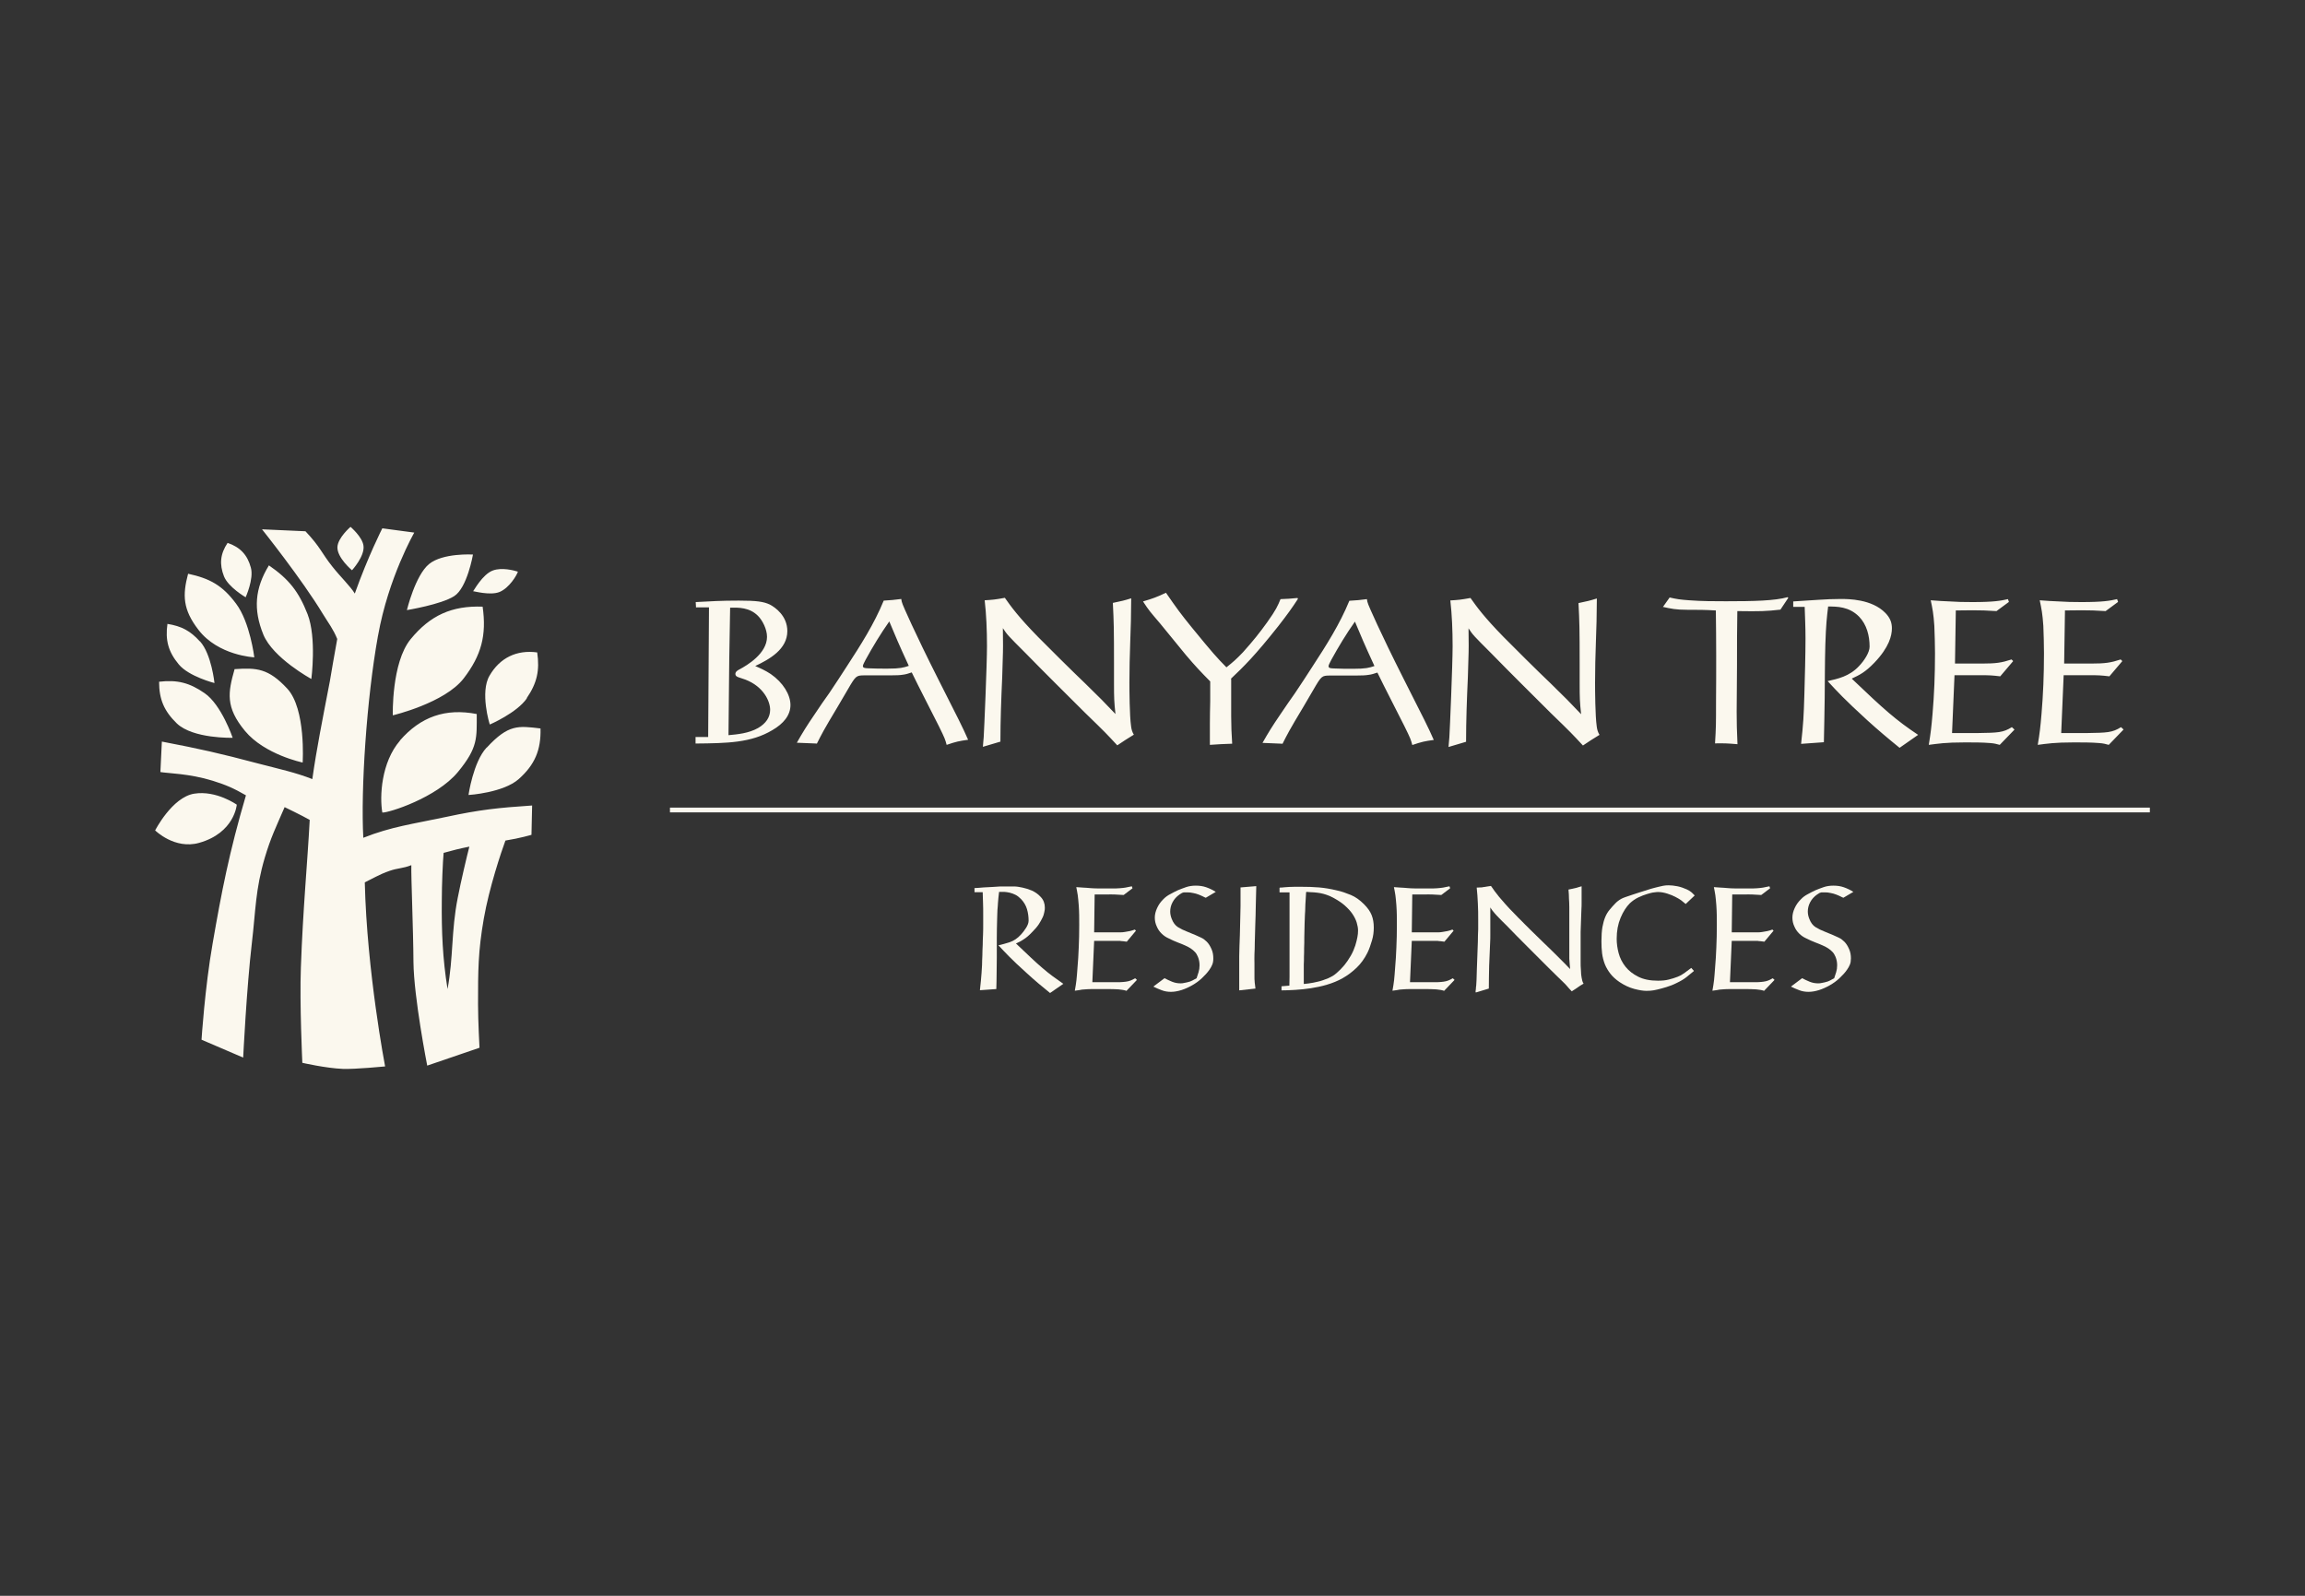
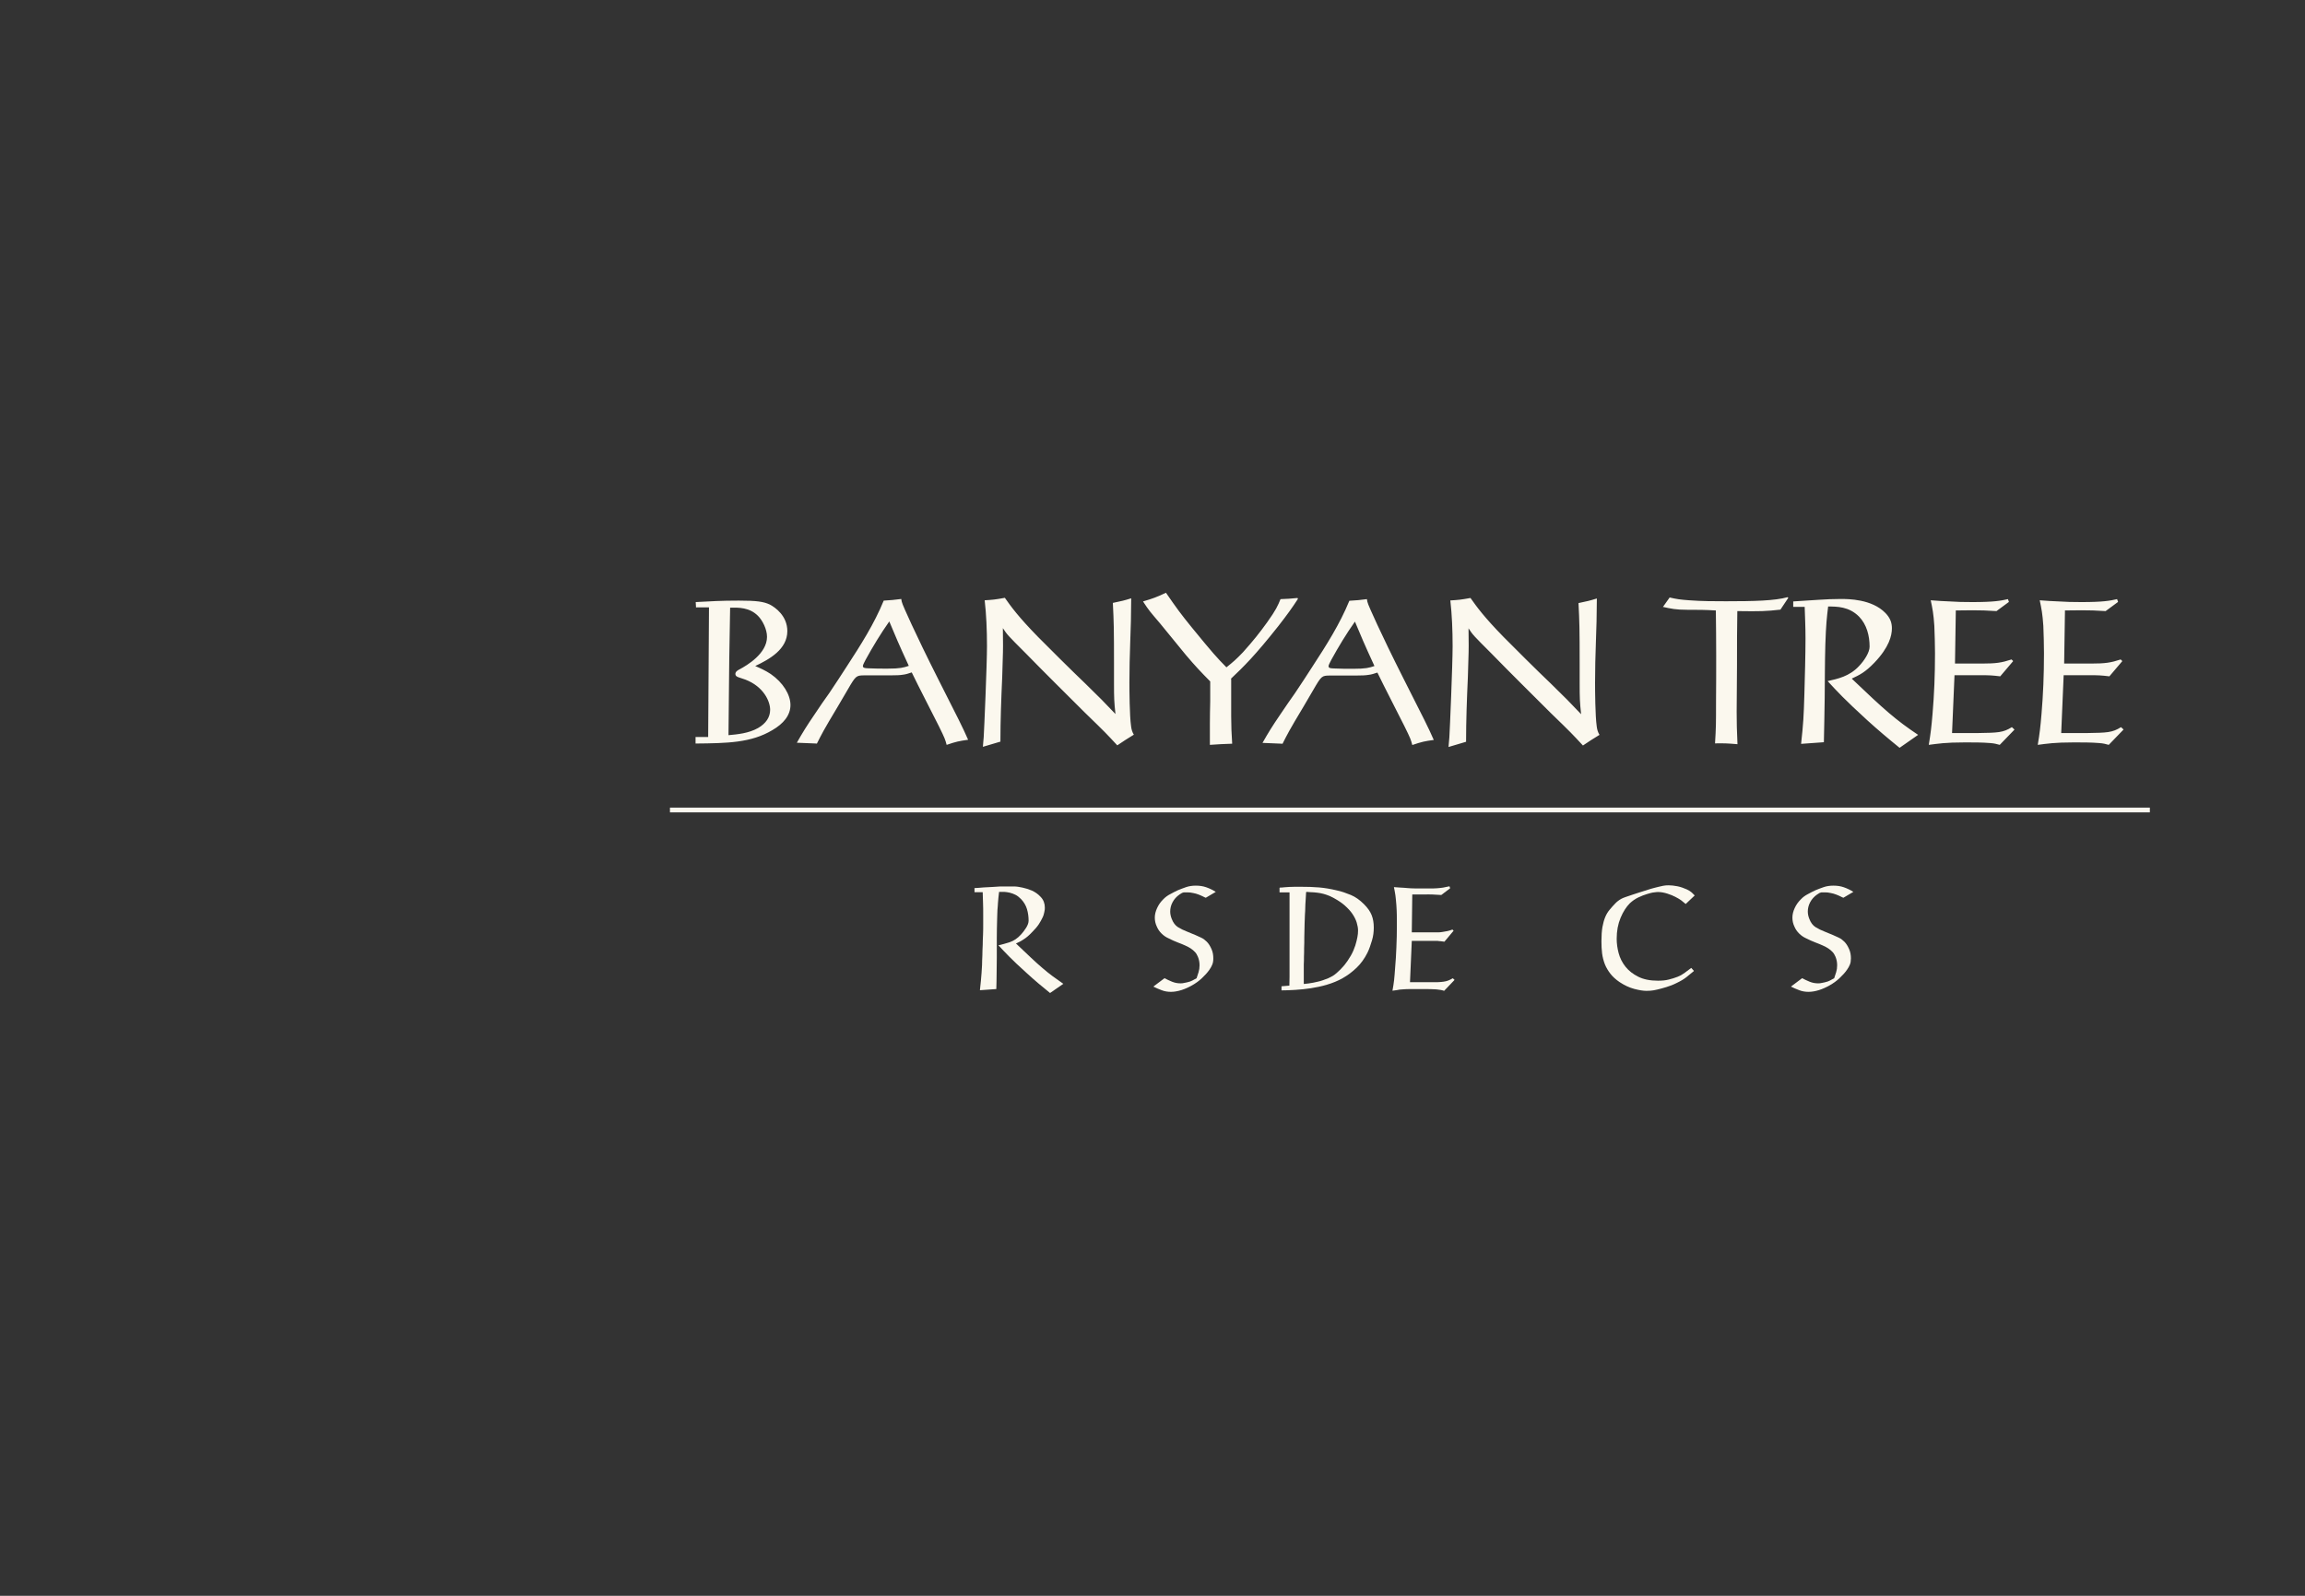
<svg xmlns="http://www.w3.org/2000/svg" width="104" height="72" viewBox="0 0 104 72" fill="none">
  <rect x="0" y="0" width="104" height="72" fill="#333333" stroke="none" />
-   <path d="M18.529 28.837C17.657 29.901 17.723 32.275 17.723 32.275C17.723 32.275 20.068 31.721 20.925 30.604C21.717 29.569 21.961 28.666 21.776 27.372C20.386 27.32 19.41 27.764 18.529 28.837ZM18.049 33.414C17.198 34.398 17.124 35.943 17.25 36.661C17.524 36.683 19.698 35.995 20.659 34.834C21.576 33.725 21.51 33.288 21.51 32.216C20.105 31.942 18.98 32.334 18.041 33.414M21.953 33.732C21.347 34.383 21.133 35.899 21.14 35.869C21.169 35.869 22.708 35.766 23.403 35.152C24.128 34.509 24.416 33.836 24.387 32.867C23.388 32.749 22.944 32.667 21.961 33.732M7 37.467C7 37.467 7.88 38.339 8.982 38.029C10.587 37.578 10.683 36.306 10.683 36.306C10.683 36.306 9.759 35.648 8.76 35.81C7.762 35.973 7 37.467 7 37.467ZM10.498 33.288C10.498 33.288 9.995 31.802 9.234 31.277C8.553 30.804 7.999 30.663 7.178 30.759C7.178 31.558 7.407 32.083 7.976 32.638C8.709 33.34 10.498 33.288 10.498 33.288ZM10.587 30.182C10.284 31.247 10.165 31.905 11.053 32.978C11.94 34.05 13.656 34.405 13.656 34.405C13.656 34.405 13.811 31.987 12.961 31.07C12.11 30.153 11.578 30.123 10.594 30.19M9.019 28.94C8.583 28.459 8.191 28.252 7.555 28.149C7.451 28.881 7.592 29.406 8.065 29.975C8.516 30.523 9.677 30.818 9.677 30.818C9.677 30.818 9.544 29.517 9.027 28.94M11.082 26.951C11.082 26.951 11.46 26.122 11.319 25.612C11.164 25.035 10.838 24.688 10.269 24.495C9.936 24.991 9.892 25.457 10.106 26.004C10.299 26.492 11.075 26.943 11.075 26.943M11.474 29.657C11.474 29.657 11.282 28.075 10.653 27.239C10.032 26.403 9.463 26.1 8.487 25.886C8.228 26.855 8.25 27.505 8.953 28.415C9.847 29.583 11.467 29.657 11.467 29.657M12.133 25.509C11.497 26.551 11.423 27.498 11.881 28.629C12.317 29.694 14.048 30.634 14.048 30.634C14.048 30.634 14.292 28.777 13.878 27.712C13.479 26.692 13.035 26.13 12.133 25.509ZM15.882 25.73C15.882 25.73 16.466 25.095 16.4 24.621C16.348 24.222 15.815 23.771 15.815 23.771C15.815 23.771 15.246 24.259 15.224 24.68C15.202 25.161 15.882 25.73 15.882 25.73ZM19.934 40.639C19.934 39.907 19.979 38.872 20.016 38.48C20.378 38.376 20.77 38.28 21.177 38.199C21.073 38.598 20.792 39.781 20.652 40.514C20.356 42 20.46 43.191 20.193 44.625C19.971 43.257 19.92 42.03 19.934 40.639ZM17.058 28.674C17.524 26.056 18.692 24.03 18.692 24.03L17.25 23.837C17.25 23.837 16.614 25.08 16.008 26.781C15.808 26.448 15.372 26.041 14.987 25.553C14.506 24.947 14.455 24.68 13.782 23.97L11.822 23.882C11.822 23.882 13.619 26.13 14.566 27.698C14.832 28.134 15.024 28.363 15.216 28.829C15.076 29.569 14.965 30.279 14.884 30.73C14.543 32.505 14.285 33.784 14.092 35.152C13.345 34.856 12.591 34.694 11.622 34.442C9.951 33.998 9.004 33.784 7.303 33.459L7.237 34.834C7.57 34.893 8.546 34.901 9.596 35.226C10.21 35.418 10.543 35.566 11.097 35.884C10.343 38.443 9.995 40.255 9.596 42.555C9.241 44.574 9.093 46.91 9.093 46.91L10.972 47.717C10.972 47.717 11.127 44.559 11.363 42.555C11.541 41.046 11.519 40.151 11.948 38.694C12.221 37.777 12.443 37.341 12.842 36.417C12.842 36.417 13.641 36.801 13.974 36.993C13.87 38.961 13.671 40.965 13.575 43.664C13.515 45.291 13.641 47.953 13.641 47.953C13.641 47.953 14.706 48.197 15.468 48.227C16.008 48.249 17.376 48.116 17.376 48.116C17.376 48.116 16.555 43.849 16.459 39.811C16.74 39.678 17.117 39.449 17.575 39.293C17.953 39.16 18.167 39.19 18.559 39.035C18.544 39.537 18.648 41.963 18.655 43.398C18.67 45.002 19.276 48.079 19.276 48.079L21.635 47.273C21.635 47.273 21.569 46.075 21.569 45.313C21.569 43.804 21.569 42.939 21.828 41.453C22.072 40.048 22.619 38.428 22.804 37.925C23.455 37.822 23.98 37.666 23.98 37.666L24.009 36.343C22.471 36.446 21.635 36.535 20.156 36.853C18.626 37.178 17.657 37.297 16.392 37.8C16.274 35.611 16.54 31.55 17.05 28.711M21.34 25.02C21.34 25.02 19.979 24.939 19.358 25.45C18.736 25.96 18.359 27.527 18.359 27.527C18.359 27.527 19.898 27.276 20.489 26.899C21.081 26.529 21.34 25.02 21.34 25.02ZM23.358 25.79C23.196 25.738 22.649 25.59 22.242 25.738C21.768 25.908 21.362 26.677 21.347 26.677C21.362 26.662 22.116 26.884 22.545 26.707C22.981 26.522 23.314 25.96 23.366 25.797M23.765 31.499C24.231 30.818 24.357 30.249 24.238 29.436C23.314 29.31 22.552 29.68 22.087 30.486C21.65 31.225 22.087 32.675 22.101 32.689C22.101 32.689 23.322 32.164 23.773 31.506" fill="#FBF8EE" />
  <path d="M43.962 40.07C44.102 40.062 44.235 40.055 44.376 40.04C44.509 40.033 44.649 40.025 44.79 40.018C44.908 40.011 45.027 40.003 45.138 39.996C45.256 39.996 45.374 39.996 45.492 39.996C45.552 39.996 45.633 39.996 45.751 39.996C45.87 39.996 45.995 40.018 46.136 40.048C46.276 40.077 46.417 40.122 46.557 40.181C46.698 40.247 46.824 40.329 46.935 40.447C47.016 40.528 47.068 40.61 47.097 40.691C47.127 40.772 47.142 40.854 47.142 40.942C47.142 41.002 47.142 41.068 47.119 41.15C47.105 41.224 47.083 41.312 47.038 41.401C46.994 41.49 46.942 41.593 46.868 41.704C46.794 41.815 46.698 41.926 46.572 42.052C46.498 42.133 46.432 42.192 46.373 42.244C46.313 42.296 46.254 42.34 46.195 42.377C46.136 42.414 46.084 42.451 46.025 42.481C45.966 42.51 45.907 42.54 45.84 42.569C46.106 42.821 46.328 43.035 46.52 43.213C46.705 43.39 46.883 43.546 47.038 43.679C47.193 43.812 47.349 43.938 47.489 44.041C47.63 44.145 47.8 44.263 47.977 44.389L47.378 44.803C47.016 44.514 46.676 44.226 46.336 43.915C46.151 43.745 45.995 43.605 45.862 43.479C45.736 43.361 45.626 43.25 45.529 43.154C45.433 43.057 45.352 42.969 45.278 42.895C45.204 42.813 45.13 42.732 45.049 42.651C45.212 42.614 45.382 42.569 45.559 42.51C45.736 42.451 45.907 42.34 46.062 42.17C46.143 42.081 46.225 41.978 46.299 41.859C46.373 41.741 46.41 41.63 46.41 41.541C46.41 41.364 46.387 41.187 46.336 41.016C46.284 40.846 46.195 40.698 46.069 40.565C45.988 40.484 45.907 40.417 45.818 40.373C45.729 40.329 45.648 40.299 45.559 40.277C45.47 40.255 45.389 40.247 45.308 40.24C45.226 40.24 45.152 40.24 45.078 40.24C45.064 40.329 45.056 40.417 45.049 40.491C45.041 40.573 45.034 40.654 45.027 40.743C45.027 40.831 45.012 40.935 45.004 41.053C45.004 41.172 44.99 41.305 44.99 41.468C44.982 41.756 44.975 42.037 44.975 42.325C44.975 42.614 44.975 42.902 44.975 43.191C44.975 43.435 44.967 43.671 44.967 43.908C44.967 44.145 44.96 44.381 44.953 44.625L44.213 44.677C44.228 44.507 44.243 44.366 44.258 44.248C44.265 44.13 44.28 44.011 44.287 43.901C44.294 43.79 44.302 43.671 44.309 43.546C44.309 43.42 44.317 43.272 44.324 43.094C44.324 42.954 44.331 42.799 44.339 42.643C44.339 42.488 44.346 42.333 44.354 42.17C44.361 42.007 44.361 41.859 44.361 41.704C44.361 41.549 44.361 41.408 44.361 41.283C44.361 41.083 44.361 40.906 44.354 40.75C44.354 40.595 44.339 40.432 44.339 40.255H43.969V40.077L43.962 40.07Z" fill="#FBF8EE" />
-   <path d="M50.787 44.692C50.743 44.677 50.691 44.67 50.654 44.663C50.61 44.655 50.551 44.648 50.477 44.64C50.351 44.633 50.218 44.626 50.078 44.626C49.937 44.626 49.804 44.626 49.671 44.626C49.508 44.626 49.367 44.626 49.249 44.626C49.131 44.626 49.035 44.633 48.946 44.64C48.857 44.64 48.783 44.655 48.709 44.67C48.635 44.677 48.569 44.692 48.495 44.7C48.51 44.603 48.525 44.522 48.539 44.441C48.547 44.367 48.561 44.293 48.569 44.219C48.576 44.145 48.584 44.071 48.591 43.982C48.598 43.901 48.606 43.805 48.613 43.694C48.643 43.383 48.658 43.065 48.672 42.747C48.687 42.429 48.694 42.089 48.694 41.734C48.694 41.438 48.694 41.142 48.672 40.847C48.665 40.751 48.658 40.669 48.65 40.595C48.643 40.521 48.635 40.455 48.628 40.395C48.621 40.336 48.606 40.277 48.598 40.218C48.584 40.159 48.576 40.092 48.561 40.026C48.672 40.033 48.776 40.041 48.872 40.048C48.968 40.048 49.072 40.063 49.183 40.07C49.286 40.078 49.397 40.085 49.515 40.085C49.634 40.085 49.767 40.085 49.915 40.085C50.085 40.085 50.233 40.085 50.351 40.085C50.469 40.085 50.573 40.07 50.662 40.063C50.75 40.055 50.824 40.041 50.883 40.026C50.943 40.011 51.002 40.004 51.068 39.989L51.098 40.078L50.699 40.381C50.543 40.373 50.41 40.366 50.292 40.358C50.174 40.351 50.048 40.358 49.922 40.358C49.833 40.358 49.745 40.358 49.656 40.358C49.567 40.358 49.478 40.358 49.39 40.358L49.367 42.067H50.248C50.358 42.067 50.455 42.067 50.543 42.067C50.625 42.067 50.699 42.059 50.773 42.045C50.839 42.037 50.913 42.023 50.98 42.008C51.046 41.993 51.12 41.971 51.202 41.941L51.253 41.993L50.839 42.488C50.773 42.481 50.721 42.474 50.669 42.466C50.625 42.466 50.573 42.459 50.529 42.451C50.484 42.451 50.425 42.451 50.373 42.451H49.367L49.286 44.315H50.129C50.285 44.315 50.418 44.315 50.521 44.315C50.625 44.315 50.721 44.3 50.795 44.293C50.876 44.285 50.943 44.263 51.009 44.241C51.068 44.219 51.142 44.182 51.216 44.138L51.298 44.212L50.824 44.707L50.787 44.692Z" fill="#FBF8EE" />
  <path d="M52.533 44.13C52.644 44.189 52.754 44.241 52.88 44.293C53.006 44.344 53.132 44.367 53.257 44.367C53.309 44.367 53.361 44.367 53.413 44.352C53.464 44.344 53.509 44.33 53.56 44.322C53.664 44.3 53.745 44.27 53.797 44.241C53.856 44.211 53.916 44.174 53.989 44.137C54.019 44.048 54.049 43.96 54.078 43.864C54.108 43.767 54.123 43.664 54.123 43.553C54.123 43.42 54.1 43.294 54.049 43.169C54.012 43.08 53.967 43.006 53.916 42.954C53.864 42.895 53.797 42.843 53.723 42.791C53.649 42.74 53.568 42.703 53.472 42.658C53.376 42.614 53.265 42.569 53.146 42.525C52.998 42.466 52.858 42.407 52.732 42.34C52.599 42.281 52.496 42.207 52.407 42.118C52.318 42.03 52.244 41.926 52.192 41.8C52.133 41.675 52.104 41.542 52.104 41.401C52.104 41.261 52.141 41.113 52.207 40.972C52.274 40.824 52.362 40.699 52.473 40.588C52.57 40.484 52.681 40.403 52.799 40.343C52.917 40.277 53.035 40.218 53.146 40.166C53.257 40.122 53.383 40.07 53.516 40.026C53.649 39.981 53.797 39.959 53.953 39.959C54.123 39.959 54.278 39.981 54.426 40.033C54.574 40.085 54.714 40.151 54.855 40.24L54.404 40.506C54.367 40.491 54.315 40.469 54.263 40.44C54.204 40.41 54.145 40.388 54.071 40.358C53.997 40.329 53.916 40.307 53.834 40.292C53.745 40.27 53.657 40.262 53.568 40.262C53.524 40.262 53.479 40.262 53.45 40.262C53.42 40.262 53.39 40.262 53.368 40.277C53.346 40.277 53.324 40.292 53.302 40.307C53.279 40.321 53.257 40.336 53.22 40.358C53.08 40.455 52.976 40.573 52.902 40.713C52.828 40.854 52.799 40.994 52.799 41.127C52.799 41.231 52.821 41.342 52.865 41.453C52.932 41.63 53.028 41.756 53.146 41.83C53.265 41.904 53.398 41.971 53.553 42.03C53.716 42.096 53.842 42.148 53.945 42.192C54.049 42.237 54.123 42.274 54.189 42.303C54.256 42.333 54.3 42.362 54.337 42.392C54.374 42.422 54.411 42.451 54.448 42.488C54.537 42.577 54.603 42.688 54.662 42.821C54.722 42.954 54.744 43.095 54.744 43.242C54.744 43.353 54.729 43.442 54.699 43.516C54.67 43.59 54.625 43.671 54.574 43.745C54.477 43.886 54.359 44.012 54.226 44.137C54.093 44.263 53.945 44.367 53.79 44.455C53.635 44.544 53.472 44.618 53.309 44.67C53.146 44.721 52.984 44.751 52.836 44.751C52.688 44.751 52.547 44.729 52.414 44.677C52.288 44.633 52.163 44.574 52.037 44.514L52.54 44.137L52.533 44.13Z" fill="#FBF8EE" />
-   <path d="M56.682 39.988C56.674 40.277 56.667 40.573 56.66 40.861C56.66 41.149 56.645 41.445 56.637 41.734C56.63 42.059 56.623 42.325 56.615 42.525C56.615 42.732 56.608 42.902 56.6 43.05C56.593 43.198 56.6 43.331 56.6 43.449V43.878C56.6 43.96 56.6 44.033 56.6 44.093C56.6 44.152 56.6 44.211 56.608 44.263C56.608 44.315 56.615 44.366 56.623 44.418C56.63 44.47 56.637 44.529 56.645 44.603L55.913 44.684C55.913 44.551 55.913 44.425 55.913 44.307C55.913 44.189 55.913 44.078 55.913 43.96V43.59C55.913 43.457 55.913 43.316 55.913 43.146C55.92 42.828 55.927 42.517 55.942 42.2C55.95 41.882 55.957 41.571 55.964 41.253C55.964 41.112 55.972 40.987 55.972 40.876C55.972 40.765 55.972 40.669 55.972 40.58C55.972 40.491 55.972 40.403 55.972 40.314C55.972 40.232 55.972 40.136 55.972 40.04L56.682 39.981V39.988Z" fill="#FBF8EE" />
  <path d="M57.747 40.048C57.813 40.048 57.887 40.04 57.954 40.033C58.02 40.033 58.094 40.018 58.168 40.018C58.242 40.018 58.324 40.011 58.412 40.011C58.501 40.011 58.605 40.011 58.715 40.011C58.989 40.011 59.255 40.018 59.514 40.04C59.773 40.062 60.039 40.107 60.313 40.173C60.527 40.218 60.734 40.292 60.949 40.38C61.163 40.469 61.356 40.61 61.541 40.795C61.703 40.957 61.822 41.12 61.888 41.29C61.955 41.46 61.984 41.645 61.984 41.852C61.984 42.044 61.962 42.237 61.903 42.429C61.844 42.621 61.785 42.813 61.696 42.991C61.563 43.257 61.4 43.479 61.208 43.664C61.015 43.849 60.808 44.004 60.587 44.13C60.365 44.256 60.128 44.352 59.877 44.426C59.633 44.5 59.381 44.551 59.144 44.588C58.9 44.625 58.664 44.648 58.442 44.662C58.213 44.677 58.006 44.684 57.821 44.684V44.5L58.176 44.47C58.176 44.307 58.183 44.174 58.183 44.063C58.183 43.952 58.183 43.834 58.183 43.716C58.183 43.59 58.183 43.442 58.183 43.272V42.599C58.183 42.54 58.183 42.436 58.183 42.288C58.183 42.141 58.183 41.978 58.183 41.808C58.183 41.638 58.183 41.475 58.183 41.32C58.183 41.164 58.183 41.053 58.183 40.994C58.183 40.861 58.183 40.728 58.183 40.595C58.183 40.462 58.183 40.343 58.183 40.262H57.732V40.062L57.747 40.048ZM58.93 40.262C58.923 40.417 58.915 40.543 58.908 40.647C58.9 40.75 58.893 40.854 58.893 40.95C58.893 41.046 58.886 41.15 58.878 41.261C58.878 41.371 58.871 41.505 58.863 41.667C58.856 41.911 58.849 42.118 58.849 42.296C58.849 42.473 58.849 42.636 58.841 42.777C58.841 42.917 58.841 43.043 58.834 43.161C58.834 43.279 58.834 43.398 58.826 43.516C58.826 43.634 58.826 43.767 58.826 43.908C58.826 44.048 58.826 44.211 58.826 44.396C58.967 44.381 59.115 44.367 59.255 44.337C59.315 44.322 59.381 44.307 59.455 44.293C59.529 44.278 59.61 44.256 59.692 44.226C59.773 44.196 59.854 44.167 59.928 44.137C60.01 44.1 60.076 44.063 60.143 44.026C60.246 43.96 60.357 43.864 60.483 43.738C60.609 43.612 60.712 43.486 60.801 43.353C60.912 43.191 61.001 43.035 61.067 42.88C61.134 42.725 61.178 42.584 61.208 42.451C61.237 42.325 61.26 42.222 61.267 42.133C61.267 42.052 61.274 42 61.274 41.978C61.274 41.874 61.252 41.756 61.215 41.63C61.178 41.505 61.112 41.371 61.023 41.238C60.934 41.105 60.816 40.98 60.675 40.854C60.535 40.728 60.357 40.617 60.158 40.506C60.047 40.447 59.95 40.403 59.854 40.373C59.758 40.343 59.669 40.314 59.581 40.299C59.492 40.284 59.396 40.27 59.292 40.262C59.189 40.262 59.071 40.247 58.945 40.24L58.93 40.262Z" fill="#FBF8EE" />
  <path d="M65.119 44.692C65.075 44.677 65.023 44.67 64.986 44.663C64.942 44.655 64.882 44.648 64.809 44.64C64.683 44.633 64.55 44.626 64.409 44.626C64.269 44.626 64.136 44.626 64.002 44.626C63.84 44.626 63.699 44.626 63.581 44.626C63.463 44.626 63.367 44.633 63.278 44.64C63.189 44.64 63.115 44.655 63.041 44.67C62.967 44.677 62.901 44.692 62.827 44.7C62.842 44.603 62.856 44.522 62.871 44.441C62.878 44.367 62.893 44.293 62.901 44.219C62.908 44.145 62.915 44.071 62.923 43.982C62.93 43.901 62.938 43.805 62.945 43.694C62.975 43.383 62.989 43.065 63.004 42.747C63.019 42.429 63.026 42.089 63.026 41.734C63.026 41.438 63.026 41.142 63.004 40.847C62.997 40.751 62.989 40.669 62.982 40.595C62.975 40.521 62.967 40.455 62.96 40.395C62.952 40.336 62.938 40.277 62.93 40.218C62.915 40.159 62.908 40.092 62.893 40.026C63.004 40.033 63.108 40.041 63.204 40.048C63.3 40.048 63.404 40.063 63.514 40.07C63.618 40.078 63.729 40.085 63.847 40.085C63.965 40.085 64.099 40.085 64.246 40.085C64.417 40.085 64.564 40.085 64.683 40.085C64.801 40.085 64.905 40.07 64.993 40.063C65.082 40.055 65.156 40.041 65.215 40.026C65.275 40.011 65.334 40.004 65.4 39.989L65.43 40.078L65.03 40.381C64.875 40.373 64.742 40.366 64.624 40.358C64.505 40.351 64.38 40.358 64.254 40.358C64.165 40.358 64.076 40.358 63.988 40.358C63.899 40.358 63.81 40.358 63.721 40.358L63.699 42.067H64.579C64.69 42.067 64.786 42.067 64.875 42.067C64.957 42.067 65.03 42.059 65.104 42.045C65.171 42.037 65.245 42.023 65.311 42.008C65.378 41.993 65.452 41.971 65.533 41.941L65.585 41.993L65.171 42.488C65.104 42.481 65.053 42.474 65.001 42.466C64.957 42.466 64.905 42.459 64.86 42.451C64.816 42.451 64.757 42.451 64.705 42.451H63.699L63.618 44.315H64.461C64.616 44.315 64.749 44.315 64.853 44.315C64.957 44.315 65.053 44.3 65.127 44.293C65.208 44.285 65.275 44.263 65.341 44.241C65.4 44.219 65.474 44.182 65.548 44.138L65.629 44.212L65.156 44.707L65.119 44.692Z" fill="#FBF8EE" />
-   <path d="M66.576 44.773C66.576 44.721 66.584 44.669 66.591 44.618C66.591 44.566 66.598 44.514 66.606 44.462C66.606 44.425 66.613 44.337 66.621 44.203C66.621 44.07 66.628 43.908 66.635 43.723C66.643 43.538 66.65 43.338 66.657 43.124C66.665 42.909 66.672 42.695 66.68 42.488C66.68 42.281 66.687 42.096 66.695 41.926C66.695 41.756 66.695 41.623 66.695 41.519C66.695 41.26 66.695 41.009 66.68 40.765C66.672 40.513 66.65 40.277 66.628 40.047C66.695 40.047 66.746 40.04 66.791 40.04C66.835 40.04 66.879 40.04 66.924 40.025C66.968 40.025 67.02 40.01 67.072 40.003C67.123 39.996 67.19 39.981 67.271 39.973C67.323 40.047 67.382 40.121 67.434 40.203C67.493 40.284 67.56 40.365 67.641 40.469C67.722 40.565 67.819 40.676 67.93 40.802C68.04 40.927 68.174 41.068 68.336 41.231C68.373 41.275 68.432 41.334 68.506 41.408C68.58 41.482 68.669 41.563 68.758 41.66C68.854 41.756 68.95 41.852 69.054 41.955C69.157 42.059 69.253 42.155 69.357 42.251C69.453 42.347 69.549 42.443 69.638 42.525C69.727 42.606 69.8 42.68 69.86 42.739C69.993 42.865 70.096 42.968 70.178 43.05C70.259 43.131 70.333 43.205 70.392 43.264C70.459 43.331 70.525 43.397 70.592 43.464C70.658 43.531 70.74 43.619 70.843 43.723C70.836 43.627 70.828 43.545 70.821 43.471C70.821 43.397 70.806 43.331 70.806 43.257C70.806 43.183 70.806 43.109 70.806 43.028V41.408C70.806 41.223 70.806 41.06 70.806 40.927C70.806 40.787 70.799 40.661 70.791 40.543C70.791 40.425 70.784 40.291 70.769 40.136C70.836 40.121 70.895 40.114 70.947 40.099C70.991 40.092 71.035 40.077 71.08 40.069C71.124 40.062 71.161 40.047 71.206 40.033C71.25 40.018 71.302 40.003 71.361 39.988C71.361 40.166 71.361 40.306 71.361 40.417C71.361 40.528 71.361 40.632 71.361 40.728C71.361 40.824 71.361 40.92 71.353 41.023C71.353 41.12 71.346 41.253 71.339 41.408C71.331 41.623 71.324 41.837 71.317 42.051C71.317 42.266 71.317 42.48 71.317 42.702C71.317 42.769 71.317 42.858 71.317 42.983C71.317 43.102 71.317 43.235 71.317 43.375C71.317 43.516 71.317 43.649 71.331 43.782C71.331 43.915 71.346 44.019 71.361 44.107C71.368 44.152 71.383 44.203 71.391 44.248C71.405 44.292 71.42 44.344 71.45 44.381C71.391 44.418 71.346 44.447 71.302 44.47C71.257 44.499 71.22 44.522 71.183 44.551C71.146 44.573 71.102 44.603 71.065 44.632C71.021 44.655 70.976 44.692 70.917 44.728C70.828 44.632 70.754 44.558 70.703 44.492C70.651 44.433 70.592 44.366 70.525 44.307C70.459 44.24 70.377 44.159 70.281 44.07C70.185 43.974 70.052 43.849 69.882 43.678C69.564 43.36 69.246 43.042 68.928 42.724C68.61 42.406 68.292 42.088 67.981 41.763C67.826 41.615 67.715 41.497 67.634 41.416C67.552 41.334 67.486 41.26 67.441 41.208C67.397 41.157 67.36 41.112 67.331 41.075C67.308 41.038 67.271 40.994 67.242 40.942C67.242 41.038 67.242 41.134 67.242 41.223C67.242 41.312 67.242 41.408 67.242 41.497C67.242 41.578 67.242 41.645 67.242 41.719C67.242 41.793 67.242 41.859 67.242 41.941C67.242 42.022 67.242 42.103 67.242 42.199C67.242 42.295 67.242 42.399 67.234 42.517C67.22 42.865 67.205 43.22 67.19 43.568C67.183 43.915 67.175 44.263 67.175 44.603L66.613 44.773H66.576Z" fill="#FBF8EE" />
  <path d="M76.419 43.819C76.316 43.908 76.205 43.996 76.094 44.085C75.983 44.174 75.835 44.263 75.65 44.351C75.488 44.433 75.332 44.492 75.184 44.536C75.037 44.581 74.903 44.618 74.778 44.647C74.659 44.677 74.556 44.692 74.467 44.699C74.386 44.699 74.319 44.706 74.29 44.706C74.142 44.706 73.957 44.677 73.735 44.618C73.513 44.559 73.291 44.455 73.069 44.307C72.907 44.196 72.766 44.07 72.663 43.937C72.559 43.804 72.47 43.656 72.411 43.508C72.352 43.353 72.308 43.19 72.285 43.013C72.263 42.835 72.256 42.658 72.256 42.466C72.256 42.214 72.271 42 72.3 41.83C72.33 41.66 72.374 41.504 72.426 41.379C72.478 41.253 72.544 41.142 72.626 41.046C72.707 40.95 72.788 40.853 72.885 40.757C72.929 40.713 72.966 40.676 73.01 40.646C73.047 40.617 73.091 40.587 73.143 40.558C73.195 40.528 73.254 40.506 73.336 40.476C73.409 40.447 73.513 40.417 73.639 40.373C73.764 40.336 73.868 40.299 73.957 40.269C74.046 40.24 74.134 40.218 74.216 40.188C74.297 40.166 74.386 40.136 74.474 40.106C74.563 40.084 74.674 40.047 74.807 40.018C74.889 39.996 74.97 39.981 75.037 39.966C75.11 39.951 75.192 39.944 75.288 39.944C75.406 39.944 75.539 39.959 75.687 39.988C75.835 40.018 75.976 40.07 76.109 40.129C76.205 40.173 76.279 40.225 76.331 40.269C76.375 40.314 76.419 40.358 76.464 40.402L76.057 40.787C75.99 40.728 75.924 40.676 75.857 40.624C75.791 40.572 75.695 40.521 75.584 40.462C75.495 40.417 75.377 40.365 75.236 40.321C75.096 40.277 74.955 40.247 74.815 40.247C74.792 40.247 74.733 40.247 74.644 40.262C74.548 40.269 74.445 40.299 74.319 40.336C74.193 40.373 74.06 40.425 73.92 40.491C73.779 40.558 73.654 40.646 73.535 40.757C73.38 40.913 73.239 41.127 73.121 41.408C73.003 41.689 72.944 42 72.944 42.355C72.944 42.569 72.973 42.784 73.032 43.005C73.091 43.227 73.195 43.434 73.343 43.619C73.491 43.804 73.683 43.952 73.92 44.07C74.156 44.189 74.452 44.248 74.807 44.248C74.992 44.248 75.155 44.233 75.295 44.196C75.436 44.159 75.569 44.122 75.695 44.07C75.82 44.019 75.924 43.959 76.02 43.886C76.116 43.819 76.212 43.745 76.308 43.671L76.427 43.804L76.419 43.819Z" fill="#FBF8EE" />
-   <path d="M79.555 44.692C79.511 44.677 79.459 44.67 79.422 44.663C79.378 44.655 79.319 44.648 79.245 44.64C79.119 44.633 78.986 44.626 78.845 44.626C78.705 44.626 78.572 44.626 78.439 44.626C78.276 44.626 78.135 44.626 78.017 44.626C77.899 44.626 77.802 44.633 77.714 44.64C77.625 44.64 77.551 44.655 77.477 44.67C77.403 44.677 77.337 44.692 77.263 44.7C77.278 44.603 77.292 44.522 77.307 44.441C77.314 44.367 77.329 44.293 77.337 44.219C77.344 44.145 77.351 44.071 77.359 43.982C77.366 43.901 77.374 43.805 77.381 43.694C77.411 43.383 77.425 43.065 77.44 42.747C77.455 42.429 77.462 42.089 77.462 41.734C77.462 41.438 77.462 41.142 77.44 40.847C77.433 40.751 77.425 40.669 77.418 40.595C77.411 40.521 77.403 40.455 77.396 40.395C77.388 40.336 77.374 40.277 77.366 40.218C77.351 40.159 77.344 40.092 77.329 40.026C77.44 40.033 77.544 40.041 77.64 40.048C77.736 40.048 77.84 40.063 77.951 40.07C78.054 40.078 78.165 40.085 78.283 40.085C78.402 40.085 78.535 40.085 78.683 40.085C78.853 40.085 79.001 40.085 79.119 40.085C79.237 40.085 79.341 40.07 79.43 40.063C79.518 40.055 79.592 40.041 79.651 40.026C79.71 40.011 79.77 40.004 79.836 39.989L79.866 40.078L79.466 40.381C79.311 40.373 79.178 40.366 79.06 40.358C78.941 40.351 78.816 40.358 78.69 40.358C78.601 40.358 78.513 40.358 78.424 40.358C78.335 40.358 78.246 40.358 78.157 40.358L78.135 42.067H79.015C79.126 42.067 79.222 42.067 79.311 42.067C79.392 42.067 79.466 42.059 79.54 42.045C79.607 42.037 79.681 42.023 79.748 42.008C79.814 41.993 79.888 41.971 79.969 41.941L80.021 41.993L79.607 42.488C79.54 42.481 79.489 42.474 79.437 42.466C79.392 42.466 79.341 42.459 79.296 42.451C79.252 42.451 79.193 42.451 79.141 42.451H78.135L78.054 44.315H78.897C79.052 44.315 79.186 44.315 79.289 44.315C79.392 44.315 79.489 44.3 79.563 44.293C79.644 44.285 79.71 44.263 79.777 44.241C79.836 44.219 79.91 44.182 79.984 44.138L80.066 44.212L79.592 44.707L79.555 44.692Z" fill="#FBF8EE" />
  <path d="M81.301 44.13C81.412 44.189 81.522 44.241 81.648 44.293C81.774 44.344 81.9 44.367 82.025 44.367C82.077 44.367 82.129 44.367 82.181 44.352C82.233 44.344 82.277 44.33 82.329 44.322C82.432 44.3 82.513 44.27 82.565 44.241C82.624 44.211 82.684 44.174 82.757 44.137C82.787 44.048 82.817 43.96 82.846 43.864C82.876 43.767 82.891 43.664 82.891 43.553C82.891 43.42 82.868 43.294 82.817 43.169C82.78 43.08 82.735 43.006 82.684 42.954C82.632 42.895 82.565 42.843 82.491 42.791C82.417 42.74 82.336 42.703 82.24 42.658C82.144 42.614 82.033 42.569 81.915 42.525C81.767 42.466 81.626 42.407 81.5 42.34C81.367 42.281 81.264 42.207 81.175 42.118C81.086 42.03 81.012 41.926 80.96 41.8C80.901 41.675 80.872 41.542 80.872 41.401C80.872 41.261 80.909 41.113 80.975 40.972C81.042 40.824 81.131 40.699 81.242 40.588C81.338 40.484 81.449 40.403 81.567 40.343C81.685 40.277 81.803 40.218 81.915 40.166C82.025 40.122 82.151 40.07 82.284 40.026C82.417 39.981 82.565 39.959 82.721 39.959C82.891 39.959 83.046 39.981 83.194 40.033C83.342 40.085 83.482 40.151 83.623 40.24L83.172 40.506C83.135 40.491 83.083 40.469 83.031 40.44C82.972 40.41 82.913 40.388 82.839 40.358C82.765 40.329 82.684 40.307 82.602 40.292C82.513 40.27 82.425 40.262 82.336 40.262C82.292 40.262 82.247 40.262 82.218 40.262C82.188 40.262 82.159 40.262 82.136 40.277C82.114 40.277 82.092 40.292 82.07 40.307C82.048 40.321 82.025 40.336 81.988 40.358C81.848 40.455 81.744 40.573 81.67 40.713C81.597 40.854 81.567 40.994 81.567 41.127C81.567 41.231 81.589 41.342 81.633 41.453C81.7 41.63 81.796 41.756 81.915 41.83C82.033 41.904 82.166 41.971 82.321 42.03C82.484 42.096 82.61 42.148 82.713 42.192C82.817 42.237 82.891 42.274 82.957 42.303C83.024 42.333 83.068 42.362 83.105 42.392C83.142 42.422 83.179 42.451 83.216 42.488C83.305 42.577 83.371 42.688 83.43 42.821C83.49 42.954 83.512 43.095 83.512 43.242C83.512 43.353 83.497 43.442 83.468 43.516C83.438 43.59 83.394 43.671 83.342 43.745C83.246 43.886 83.127 44.012 82.994 44.137C82.861 44.263 82.713 44.367 82.558 44.455C82.403 44.544 82.24 44.618 82.077 44.67C81.915 44.721 81.752 44.751 81.604 44.751C81.456 44.751 81.315 44.729 81.182 44.677C81.057 44.633 80.931 44.574 80.805 44.514L81.308 44.137L81.301 44.13Z" fill="#FBF8EE" />
  <path d="M95.81 32.911L95.699 32.808C95.3 33.059 95.063 33.059 94.183 33.074H93L93.111 30.464H94.228C94.701 30.464 94.797 30.471 95.174 30.515L95.758 29.828L95.684 29.754C95.233 29.902 94.982 29.939 94.361 29.939H93.133L93.17 27.543C93.414 27.543 93.673 27.535 93.917 27.535C94.272 27.535 94.582 27.543 95.004 27.572L95.566 27.158L95.522 27.032C95.196 27.106 94.886 27.165 93.917 27.165C93.51 27.165 93.192 27.158 92.896 27.136C92.601 27.128 92.334 27.106 92.031 27.084C92.112 27.469 92.157 27.691 92.194 28.238C92.209 28.645 92.223 29.059 92.223 29.473C92.223 30.464 92.186 31.336 92.112 32.209C92.061 32.815 92.031 33.074 91.942 33.607C92.357 33.555 92.675 33.496 93.584 33.496C93.954 33.496 94.368 33.496 94.708 33.525C94.915 33.54 95.011 33.57 95.145 33.607L95.81 32.919V32.911ZM90.885 32.911L90.774 32.808C90.375 33.059 90.138 33.059 89.258 33.074H88.075L88.186 30.464H89.302C89.776 30.464 89.872 30.471 90.249 30.515L90.833 29.828L90.759 29.754C90.308 29.902 90.057 29.939 89.435 29.939H88.208L88.245 27.543C88.489 27.543 88.74 27.535 88.992 27.535C89.347 27.535 89.657 27.543 90.079 27.572L90.641 27.158L90.597 27.032C90.271 27.106 89.96 27.165 88.992 27.165C88.585 27.165 88.267 27.158 87.979 27.136C87.683 27.128 87.416 27.106 87.113 27.084C87.195 27.469 87.239 27.691 87.276 28.238C87.291 28.645 87.306 29.059 87.306 29.473C87.306 30.464 87.269 31.336 87.195 32.209C87.143 32.815 87.113 33.074 87.025 33.607C87.439 33.555 87.757 33.496 88.666 33.496C89.036 33.496 89.45 33.496 89.79 33.525C89.998 33.54 90.086 33.57 90.227 33.607L90.892 32.919L90.885 32.911ZM80.909 27.38H81.426C81.441 27.883 81.463 28.253 81.463 28.815C81.463 29.539 81.434 30.552 81.412 31.336C81.382 32.335 81.367 32.623 81.264 33.562L82.292 33.488C82.306 32.815 82.321 32.15 82.329 31.484C82.336 30.678 82.336 29.88 82.358 29.081C82.388 28.171 82.425 27.861 82.484 27.365C82.883 27.365 83.423 27.365 83.874 27.816C84.229 28.179 84.355 28.689 84.355 29.177C84.355 29.443 84.103 29.82 83.874 30.057C83.438 30.523 82.913 30.626 82.462 30.73C82.905 31.211 83.216 31.551 84.259 32.505C84.732 32.934 85.213 33.34 85.708 33.74L86.544 33.156C85.538 32.483 85.028 32.032 83.549 30.619C83.911 30.449 84.155 30.331 84.569 29.902C85.242 29.199 85.361 28.674 85.361 28.349C85.361 28.097 85.287 27.883 85.072 27.661C84.458 27.025 83.386 27.025 83.053 27.025C82.721 27.025 82.388 27.04 82.062 27.062C81.67 27.091 81.293 27.106 80.909 27.136V27.38ZM75.052 27.387C75.385 27.461 75.614 27.513 76.131 27.513C76.649 27.513 76.893 27.513 77.418 27.543C77.426 28.223 77.433 28.896 77.433 29.569C77.44 29.894 77.426 31.358 77.426 31.654C77.426 32.682 77.426 32.801 77.381 33.54C77.817 33.533 77.951 33.54 78.394 33.577C78.365 32.963 78.357 32.586 78.357 32.12C78.357 31.795 78.372 30.338 78.372 30.042C78.372 28.77 78.372 28.637 78.387 27.572C79.452 27.587 79.666 27.58 80.332 27.506L80.687 26.973L80.657 26.944C80.073 27.106 79.141 27.128 77.877 27.128C77.352 27.128 76.797 27.128 76.213 27.084C75.806 27.055 75.658 27.032 75.333 26.958L75.029 27.387H75.052ZM66.148 33.474C66.148 32.52 66.185 31.529 66.229 30.56C66.244 29.872 66.266 29.561 66.266 29.133C66.266 28.881 66.259 28.615 66.259 28.349C66.458 28.652 66.466 28.659 67.302 29.495C68.181 30.397 69.076 31.277 69.964 32.165C70.918 33.089 70.918 33.096 71.421 33.636C71.731 33.429 71.85 33.348 72.168 33.156C72.094 33.037 72.057 32.904 72.042 32.764C71.975 32.298 71.968 31.159 71.968 30.804C71.968 30.198 71.983 29.584 72.005 28.985C72.034 28.119 72.042 27.986 72.049 27.003C71.716 27.106 71.613 27.128 71.221 27.21C71.265 28.075 71.273 28.371 71.273 29.99V30.834C71.273 31.506 71.28 31.677 71.339 32.224C70.777 31.632 70.696 31.551 69.971 30.841C69.454 30.353 68.181 29.088 67.834 28.733C66.947 27.824 66.636 27.387 66.347 26.98C65.896 27.062 65.8 27.069 65.438 27.091C65.512 27.727 65.541 28.445 65.541 29.155C65.541 29.983 65.416 32.934 65.394 33.267C65.386 33.414 65.364 33.555 65.356 33.703L66.155 33.466L66.148 33.474ZM61.134 28.046C61.422 28.733 61.533 29.007 62.014 30.05C61.777 30.131 61.622 30.175 61.053 30.175C60.786 30.175 60.453 30.175 60.187 30.16C60.017 30.153 59.943 30.146 59.943 30.05C59.943 30.005 60.032 29.843 60.069 29.768C60.394 29.177 60.742 28.6 61.134 28.046ZM57.865 33.562C58.094 33.111 58.146 32.993 58.812 31.884C58.96 31.632 59.108 31.373 59.263 31.114C59.625 30.486 59.647 30.486 59.995 30.479H61.193C61.459 30.479 61.614 30.471 61.748 30.449C61.881 30.434 61.992 30.397 62.147 30.345C62.472 31.018 63.027 32.083 63.367 32.764C63.648 33.333 63.656 33.37 63.722 33.614C64.159 33.466 64.269 33.444 64.691 33.385C64.41 32.749 64.299 32.542 63.33 30.626C62.265 28.519 61.763 27.35 61.74 27.284C61.696 27.173 61.688 27.128 61.674 27.032C61.348 27.077 61.223 27.084 60.882 27.106C60.453 28.156 59.84 29.118 59.218 30.072C58.952 30.479 58.701 30.878 58.427 31.277C58.213 31.588 57.991 31.891 57.784 32.209C57.385 32.793 57.229 33.052 56.963 33.518L57.85 33.555L57.865 33.562ZM55.536 30.626C56.12 30.072 56.615 29.591 57.68 28.245C58.094 27.713 58.309 27.41 58.56 27.025L58.545 26.98C58.191 27.017 58.102 27.017 57.776 27.032C57.651 27.335 57.577 27.513 57.17 28.082C56.837 28.548 56.527 28.933 56.083 29.428C55.765 29.761 55.639 29.865 55.336 30.109C54.892 29.658 54.73 29.48 53.768 28.304C53.258 27.676 53.103 27.461 52.607 26.744C52.163 26.951 52.045 26.995 51.572 27.136C51.853 27.565 51.882 27.587 52.341 28.127C52.533 28.356 53.339 29.347 53.502 29.547C53.953 30.079 54.182 30.316 54.604 30.745V31.654C54.596 31.987 54.589 32.32 54.589 32.645V33.607C55.033 33.577 55.136 33.57 55.595 33.555C55.558 33.023 55.558 32.852 55.55 32.312V30.634L55.536 30.626ZM45.138 33.466C45.138 32.512 45.175 31.521 45.219 30.552C45.234 29.865 45.256 29.554 45.256 29.125C45.256 28.874 45.249 28.608 45.249 28.341C45.449 28.645 45.456 28.652 46.292 29.488C47.172 30.39 48.066 31.27 48.954 32.157C49.908 33.082 49.908 33.089 50.411 33.629C50.721 33.422 50.84 33.34 51.158 33.148C51.084 33.03 51.047 32.897 51.032 32.756C50.965 32.29 50.958 31.151 50.958 30.797C50.958 30.19 50.973 29.576 50.995 28.977C51.025 28.112 51.032 27.979 51.039 26.995C50.707 27.099 50.603 27.121 50.211 27.202C50.255 28.068 50.263 28.363 50.263 29.983V30.826C50.263 31.499 50.27 31.669 50.329 32.216C49.767 31.625 49.686 31.543 48.961 30.834C48.444 30.345 47.172 29.081 46.824 28.726C45.937 27.816 45.626 27.38 45.338 26.973C44.886 27.055 44.79 27.062 44.428 27.084C44.502 27.72 44.532 28.437 44.532 29.147C44.532 29.976 44.406 32.926 44.384 33.259C44.376 33.407 44.354 33.547 44.347 33.695L45.145 33.459L45.138 33.466ZM40.124 28.038C40.412 28.726 40.523 28.999 41.004 30.042C40.767 30.123 40.612 30.168 40.043 30.168C39.776 30.168 39.444 30.168 39.177 30.153C39.007 30.146 38.933 30.138 38.933 30.042C38.933 29.998 39.022 29.835 39.059 29.761C39.385 29.169 39.732 28.593 40.124 28.038ZM36.855 33.555C37.084 33.104 37.136 32.986 37.802 31.876C37.95 31.625 38.098 31.366 38.253 31.107C38.615 30.479 38.638 30.479 38.985 30.471H40.183C40.449 30.471 40.605 30.464 40.738 30.442C40.871 30.427 40.982 30.39 41.137 30.338C41.462 31.011 42.017 32.076 42.357 32.756C42.638 33.326 42.646 33.363 42.712 33.607C43.149 33.459 43.26 33.437 43.681 33.377C43.4 32.741 43.289 32.534 42.32 30.619C41.255 28.511 40.753 27.343 40.73 27.276C40.686 27.165 40.679 27.121 40.664 27.025C40.338 27.069 40.213 27.077 39.873 27.099C39.444 28.149 38.83 29.11 38.209 30.064C37.942 30.471 37.691 30.87 37.417 31.27C37.196 31.58 36.981 31.884 36.774 32.202C36.375 32.786 36.219 33.045 35.953 33.511L36.84 33.547L36.855 33.555ZM32.943 27.417C33.328 27.41 33.816 27.402 34.2 27.787C34.407 27.994 34.607 28.393 34.607 28.733C34.607 29.488 33.705 30.02 33.372 30.198C33.298 30.234 33.18 30.301 33.18 30.404C33.18 30.508 33.269 30.538 33.328 30.56C33.431 30.597 33.527 30.626 33.631 30.663C34.459 30.981 34.748 31.647 34.748 32.024C34.748 32.357 34.563 32.638 34.208 32.845C33.779 33.089 33.269 33.133 32.869 33.17C32.899 29.953 32.906 29.221 32.943 27.417ZM31.42 27.402H31.989L31.952 33.252H31.383V33.547C32.81 33.533 33.89 33.518 34.851 32.941C35.347 32.653 35.665 32.276 35.665 31.81C35.665 31.344 35.332 30.797 34.777 30.412C34.533 30.249 34.297 30.146 34.075 30.05C34.718 29.746 35.524 29.295 35.524 28.474C35.524 27.787 34.977 27.402 34.733 27.276C34.444 27.143 34.141 27.099 33.335 27.099C32.529 27.099 32.085 27.128 31.39 27.165L31.405 27.417L31.42 27.402Z" fill="#FBF8EE" />
  <path d="M97 36.439H30.228V36.653H97V36.439Z" fill="#FBF8EE" />
</svg>